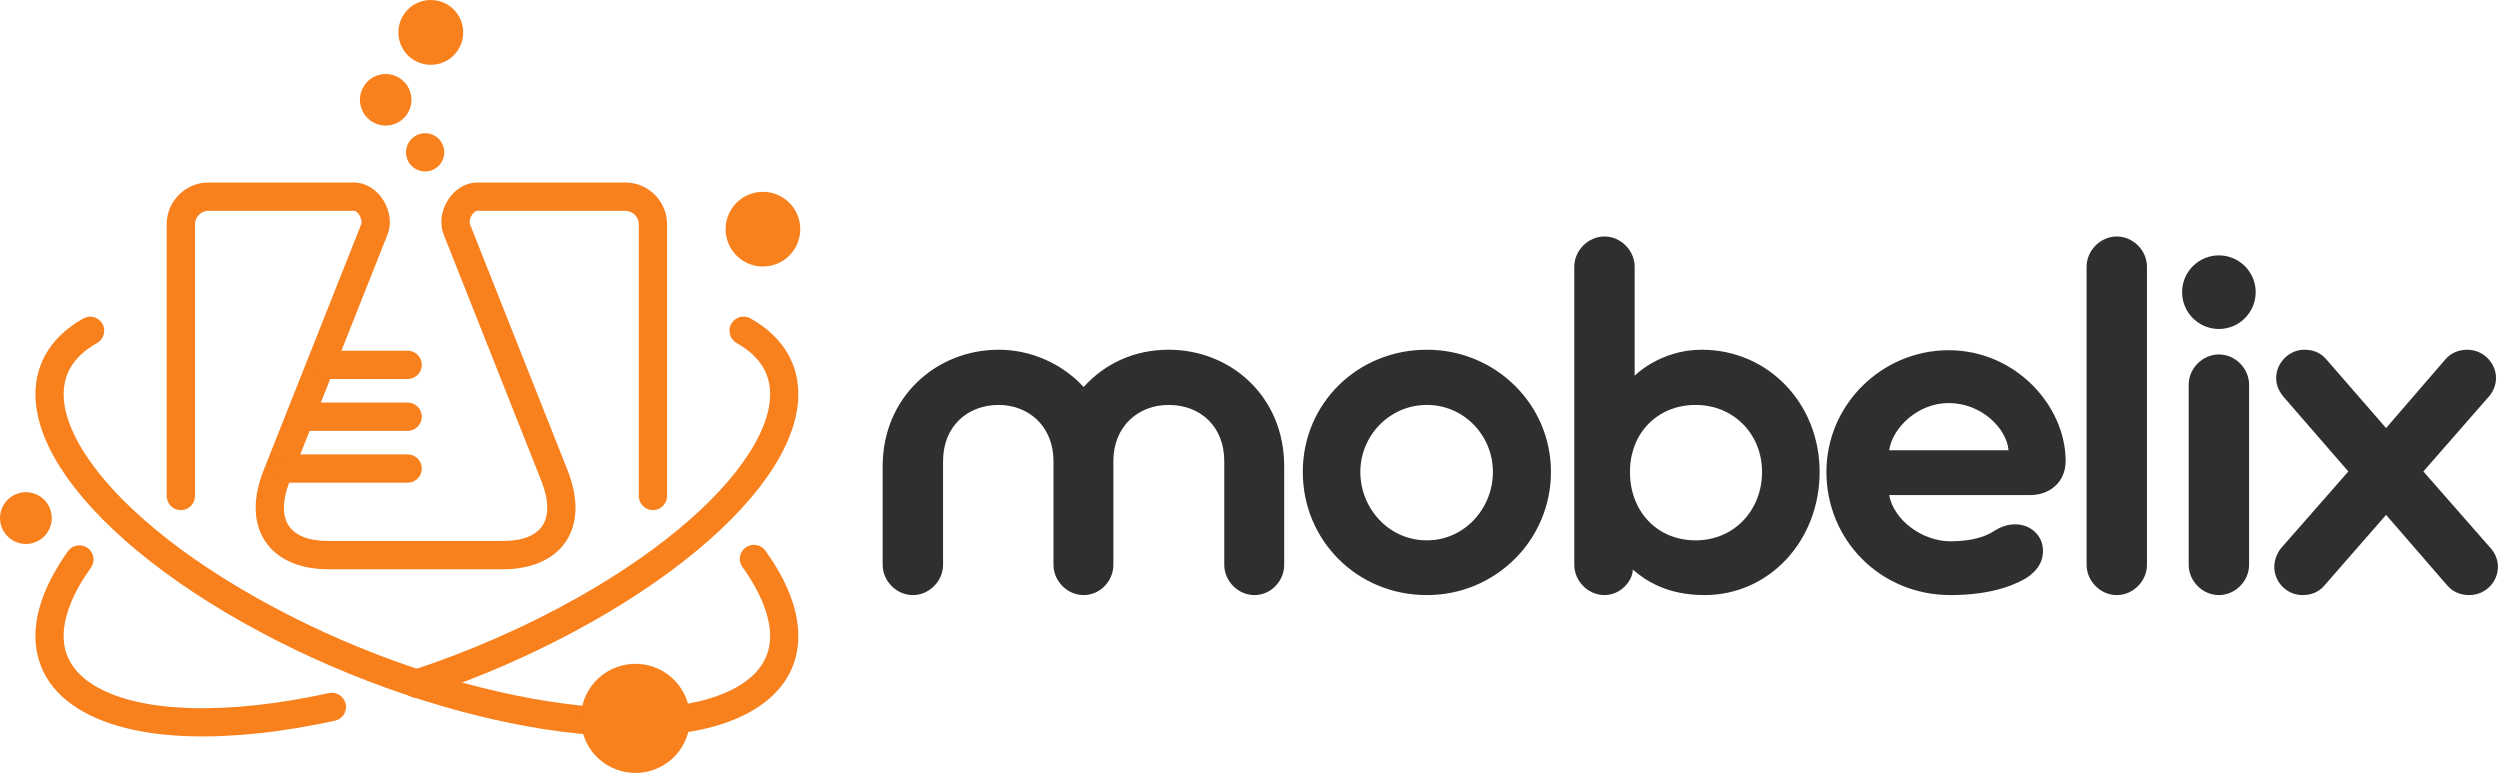
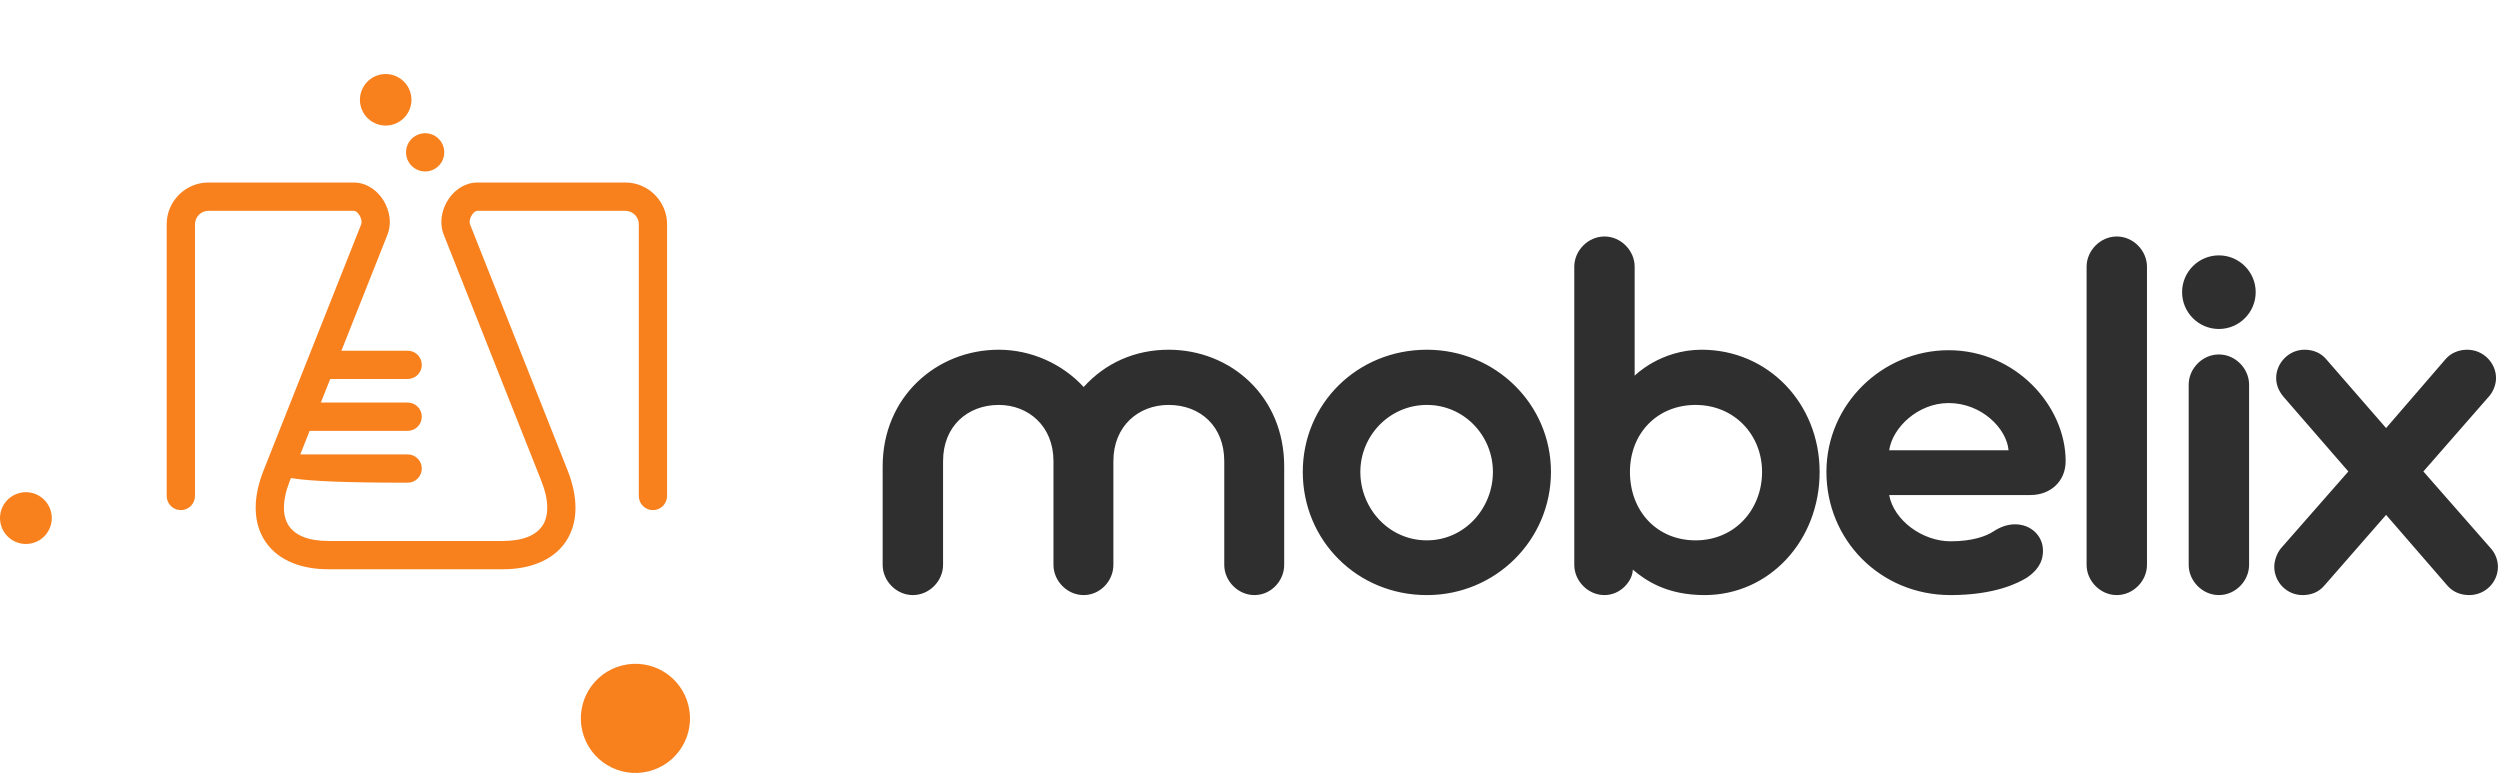
<svg xmlns="http://www.w3.org/2000/svg" width="263" height="82" viewBox="0 0 263 82" fill="none">
  <path d="M20.512 52.176C20.512 52.997 19.846 53.664 19.024 53.664C18.203 53.664 17.536 52.998 17.536 52.176V23.575C17.536 22.376 18.033 21.279 18.823 20.489C19.613 19.699 20.71 19.202 21.909 19.202H37.225C37.645 19.202 38.054 19.287 38.434 19.436L38.564 19.493C39.286 19.813 39.893 20.379 40.316 21.047C40.749 21.735 41.008 22.559 41.008 23.364C41.008 23.808 40.927 24.262 40.759 24.692L30.492 50.573C30.075 51.639 29.872 52.592 29.872 53.415C29.872 54.177 30.05 54.821 30.387 55.32C30.724 55.821 31.244 56.218 31.916 56.485C32.617 56.763 33.5 56.91 34.55 56.91H52.89C53.939 56.91 54.822 56.763 55.523 56.485C56.197 56.218 56.717 55.821 57.055 55.32C57.391 54.822 57.569 54.177 57.569 53.415C57.575 52.604 57.369 51.65 56.943 50.575L46.686 24.699C46.512 24.271 46.432 23.818 46.432 23.364C46.432 22.559 46.691 21.733 47.124 21.047C47.573 20.335 48.233 19.741 49.008 19.436C49.389 19.285 49.795 19.202 50.215 19.202H65.803C67.002 19.202 68.099 19.699 68.889 20.489L68.983 20.592C69.718 21.376 70.176 22.431 70.176 23.575V52.176C70.176 52.997 69.509 53.664 68.688 53.664C67.867 53.664 67.2 52.998 67.2 52.176V23.575C67.2 23.223 67.062 22.893 66.839 22.643L66.785 22.593C66.531 22.339 66.181 22.178 65.803 22.178H50.215L50.088 22.203C49.925 22.267 49.762 22.426 49.636 22.627C49.493 22.854 49.408 23.117 49.408 23.364C49.408 23.454 49.422 23.539 49.449 23.606L59.711 49.482C60.27 50.891 60.539 52.216 60.54 53.415C60.546 54.782 60.192 55.985 59.519 56.983C58.848 57.979 57.868 58.745 56.616 59.241C55.553 59.663 54.301 59.886 52.891 59.886H34.551C33.141 59.886 31.889 59.663 30.826 59.241C29.577 58.745 28.595 57.979 27.924 56.983C27.251 55.985 26.897 54.783 26.897 53.415C26.897 52.225 27.168 50.902 27.731 49.482L37.993 23.612C38.018 23.545 38.034 23.457 38.034 23.364C38.034 23.116 37.947 22.853 37.806 22.627C37.69 22.444 37.545 22.294 37.395 22.218L37.227 22.178H21.911C21.533 22.178 21.183 22.339 20.929 22.593C20.674 22.848 20.514 23.197 20.514 23.575V52.176H20.512Z" fill="#F8801D" />
  <path fill-rule="evenodd" clip-rule="evenodd" d="M44.248 14.074C43.169 14.339 42.51 15.427 42.774 16.506C43.039 17.585 44.127 18.244 45.206 17.979C46.283 17.714 46.944 16.626 46.679 15.548C46.414 14.469 45.327 13.81 44.248 14.074Z" fill="#F8801D" />
  <path fill-rule="evenodd" clip-rule="evenodd" d="M39.929 7.866C38.475 8.224 37.587 9.691 37.943 11.144C38.3 12.598 39.766 13.487 41.219 13.131C42.674 12.774 43.563 11.307 43.206 9.853C42.85 8.399 41.383 7.511 39.929 7.866H39.929Z" fill="#F8801D" />
-   <path fill-rule="evenodd" clip-rule="evenodd" d="M44.508 0.099C42.679 0.547 41.56 2.392 42.01 4.221C42.458 6.051 44.303 7.169 46.131 6.721C47.962 6.273 49.079 4.428 48.631 2.598C48.182 0.769 46.338 -0.35 44.508 0.099L44.508 0.099Z" fill="#F8801D" />
-   <path d="M42.886 47.803C43.707 47.803 44.374 48.47 44.374 49.291C44.374 50.112 43.707 50.779 42.886 50.779H30.449C29.628 50.779 28.961 50.112 28.961 49.291C28.961 48.47 29.628 47.803 30.449 47.803H42.886Z" fill="#F8801D" />
+   <path d="M42.886 47.803C43.707 47.803 44.374 48.47 44.374 49.291C44.374 50.112 43.707 50.779 42.886 50.779C29.628 50.779 28.961 50.112 28.961 49.291C28.961 48.47 29.628 47.803 30.449 47.803H42.886Z" fill="#F8801D" />
  <path d="M42.886 42.349C43.707 42.349 44.374 43.016 44.374 43.837C44.374 44.658 43.707 45.325 42.886 45.325H31.94C31.119 45.325 30.452 44.658 30.452 43.837C30.452 43.016 31.119 42.349 31.94 42.349H42.886Z" fill="#F8801D" />
  <path d="M42.886 36.894C43.707 36.894 44.374 37.561 44.374 38.382C44.374 39.203 43.707 39.87 42.886 39.87H34.212C33.391 39.87 32.724 39.204 32.724 38.382C32.724 37.561 33.391 36.894 34.212 36.894H42.886Z" fill="#F8801D" />
-   <path d="M77.498 36.088C76.782 35.688 76.528 34.781 76.928 34.066C77.328 33.35 78.235 33.095 78.95 33.496C80.767 34.52 82.083 35.799 82.914 37.277C83.797 38.851 84.127 40.617 83.931 42.509C83.746 44.297 83.079 46.205 81.972 48.169C78.849 53.722 72.013 59.921 62.237 65.438C59.383 67.048 56.443 68.513 53.489 69.81C50.44 71.154 47.34 72.334 44.265 73.341C43.485 73.594 42.646 73.168 42.393 72.389C42.14 71.609 42.566 70.769 43.346 70.516C46.319 69.543 49.326 68.396 52.294 67.091C55.197 65.819 58.048 64.402 60.785 62.858C70.068 57.619 76.504 51.829 79.385 46.719C80.294 45.117 80.835 43.593 80.978 42.205C81.11 40.919 80.902 39.745 80.328 38.729C79.758 37.728 78.82 36.833 77.498 36.088H77.498ZM34.599 72.912C35.401 72.74 36.194 73.25 36.367 74.052C36.539 74.854 36.029 75.647 35.227 75.82C29.729 77.022 24.499 77.591 19.95 77.451C15.466 77.314 11.613 76.475 8.764 74.871C8.357 74.647 7.97 74.401 7.607 74.141C5.289 72.484 4.038 70.337 3.778 67.865C3.531 65.514 4.211 62.908 5.742 60.194C6.172 59.432 6.644 58.691 7.145 57.991C7.623 57.322 8.553 57.169 9.221 57.647C9.889 58.124 10.042 59.054 9.565 59.723C9.072 60.412 8.654 61.057 8.322 61.647C7.099 63.816 6.547 65.827 6.73 67.562C6.9 69.17 7.748 70.593 9.327 71.722C9.593 71.912 9.892 72.101 10.214 72.283C12.626 73.649 16.014 74.363 20.03 74.486C24.317 74.619 29.306 74.07 34.599 72.912V72.912Z" fill="#F8801D" />
-   <path d="M78.108 59.663C77.63 59 77.782 58.071 78.446 57.593C79.11 57.116 80.038 57.268 80.516 57.931C81.074 58.705 81.563 59.467 81.976 60.201C83.498 62.903 84.178 65.502 83.935 67.855C83.681 70.32 82.438 72.462 80.136 74.118C79.773 74.38 79.379 74.63 78.957 74.869C73.768 77.793 65.148 78.165 55.412 76.4C45.847 74.666 35.111 70.875 25.475 65.438C15.706 59.923 8.875 53.726 5.744 48.176C4.634 46.21 3.969 44.3 3.782 42.509C3.585 40.617 3.916 38.852 4.804 37.276C5.637 35.801 6.95 34.523 8.762 33.501C9.473 33.101 10.378 33.354 10.778 34.065C11.179 34.776 10.926 35.681 10.214 36.081C8.889 36.828 7.951 37.724 7.384 38.728C6.81 39.746 6.602 40.92 6.734 42.206C6.879 43.594 7.419 45.119 8.325 46.723C11.204 51.827 17.64 57.615 26.928 62.858C36.271 68.129 46.675 71.805 55.937 73.483C65.024 75.131 72.931 74.861 77.495 72.292C77.815 72.107 78.122 71.911 78.411 71.704C79.978 70.576 80.817 69.156 80.984 67.551C81.162 65.829 80.608 63.823 79.385 61.653C79.013 60.99 78.584 60.322 78.109 59.663L78.108 59.663Z" fill="#F8801D" />
  <path fill-rule="evenodd" clip-rule="evenodd" d="M65.48 69.998C62.398 70.752 60.516 73.859 61.27 76.941C62.026 80.021 65.133 81.904 68.213 81.148C71.295 80.394 73.179 77.286 72.423 74.206C71.666 71.126 68.56 69.242 65.48 69.998Z" fill="#F8801D" />
  <path fill-rule="evenodd" clip-rule="evenodd" d="M2.076 51.858C0.615 52.216 -0.279 53.691 0.079 55.152C0.438 56.613 1.912 57.506 3.374 57.147C4.835 56.79 5.728 55.315 5.369 53.854C5.012 52.393 3.537 51.5 2.076 51.858Z" fill="#F8801D" />
-   <path fill-rule="evenodd" clip-rule="evenodd" d="M79.325 20.294C77.217 20.811 75.93 22.937 76.446 25.044C76.962 27.151 79.087 28.439 81.196 27.923C83.303 27.407 84.591 25.28 84.075 23.174C83.557 21.067 81.432 19.778 79.325 20.294Z" fill="#F8801D" />
  <path d="M135.097 49.053C135.097 41.706 129.487 36.791 122.936 36.791C119.412 36.791 116.284 38.181 114.002 40.714C111.767 38.281 108.492 36.791 105.066 36.791C98.515 36.791 92.856 41.756 92.856 49.053V59.427C92.856 61.114 94.295 62.603 96.033 62.603C97.771 62.603 99.21 61.114 99.21 59.427V48.506C99.21 44.832 101.791 42.599 105.066 42.599C108.194 42.599 110.825 44.832 110.825 48.506V59.427C110.825 61.114 112.264 62.603 114.001 62.603C115.738 62.603 117.128 61.114 117.128 59.427V48.506C117.128 44.832 119.758 42.599 122.935 42.599C126.31 42.599 128.792 44.883 128.792 48.506V59.427C128.792 61.114 130.232 62.603 131.969 62.603C133.707 62.603 135.097 61.114 135.097 59.427V49.053H135.097ZM163.161 49.648C163.161 42.501 157.304 36.791 150.106 36.791C142.81 36.791 137.052 42.45 137.052 49.648C137.052 56.845 142.76 62.604 150.106 62.604C157.354 62.604 163.161 56.796 163.161 49.648ZM157.055 49.648C157.055 53.471 154.078 56.845 150.106 56.845C146.086 56.845 143.108 53.47 143.108 49.648C143.108 45.827 146.185 42.599 150.106 42.599C154.028 42.599 157.055 45.827 157.055 49.648ZM165.614 59.427C165.614 61.114 167.053 62.603 168.791 62.603C170.528 62.603 171.768 61.064 171.768 59.922C173.109 61.064 175.343 62.603 179.313 62.603C186.163 62.603 191.425 56.845 191.425 49.648C191.425 42.45 186.014 36.791 179.015 36.791C174.647 36.791 171.966 39.522 171.966 39.522V28.055C171.966 26.368 170.527 24.878 168.791 24.878C167.053 24.878 165.614 26.368 165.614 28.055V59.426V59.427ZM171.471 49.648C171.471 45.528 174.4 42.599 178.371 42.599C182.441 42.599 185.369 45.727 185.369 49.648C185.369 53.569 182.54 56.845 178.371 56.845C174.35 56.845 171.471 53.817 171.471 49.648ZM213.583 52.08C215.716 52.08 217.306 50.64 217.306 48.506C217.306 42.699 212.044 36.842 204.995 36.842C198.046 36.842 192.139 42.501 192.139 49.648C192.139 56.796 197.798 62.603 205.193 62.603C209.909 62.603 212.342 61.312 213.234 60.766C214.178 60.121 214.922 59.278 214.922 57.937C214.922 56.348 213.632 55.158 211.993 55.158C211.15 55.158 210.406 55.455 209.711 55.902C208.965 56.399 207.526 56.945 205.193 56.945C202.265 56.945 199.237 54.761 198.741 52.08C198.741 52.08 213.532 52.08 213.583 52.08ZM204.996 42.401C208.47 42.401 211.101 45.081 211.299 47.365H198.742C199.088 44.981 201.77 42.401 204.996 42.401ZM225.862 28.055C225.862 26.368 224.423 24.878 222.686 24.878C220.948 24.878 219.51 26.368 219.51 28.055V59.426C219.51 61.114 220.949 62.603 222.686 62.603C224.423 62.603 225.862 61.114 225.862 59.426V28.055ZM236.604 40.465C236.604 38.778 235.165 37.288 233.427 37.288C231.689 37.288 230.25 38.778 230.25 40.465V59.426C230.25 61.114 231.689 62.603 233.427 62.603C235.165 62.603 236.604 61.114 236.604 59.426V40.465ZM229.555 30.736C229.555 32.87 231.293 34.609 233.427 34.609C235.561 34.609 237.299 32.87 237.299 30.736C237.299 28.601 235.561 26.865 233.427 26.865C231.293 26.865 229.555 28.601 229.555 30.736ZM257.47 61.61C258.066 62.305 258.91 62.603 259.754 62.603C261.49 62.603 262.782 61.214 262.782 59.624C262.782 58.979 262.533 58.235 262.036 57.689L254.939 49.598L261.839 41.706C262.285 41.209 262.582 40.465 262.582 39.77C262.582 38.181 261.243 36.791 259.556 36.791C258.661 36.791 257.818 37.139 257.272 37.785L251.017 45.032L244.713 37.785C244.168 37.14 243.374 36.791 242.43 36.791C240.792 36.791 239.453 38.181 239.453 39.77C239.453 40.514 239.75 41.16 240.196 41.706L247.046 49.598L239.948 57.689C239.502 58.235 239.253 59.029 239.253 59.624C239.253 61.214 240.543 62.603 242.232 62.603C243.125 62.603 243.919 62.305 244.514 61.61L251.017 54.165L257.469 61.61H257.47Z" fill="#2F2F2F" />
</svg>